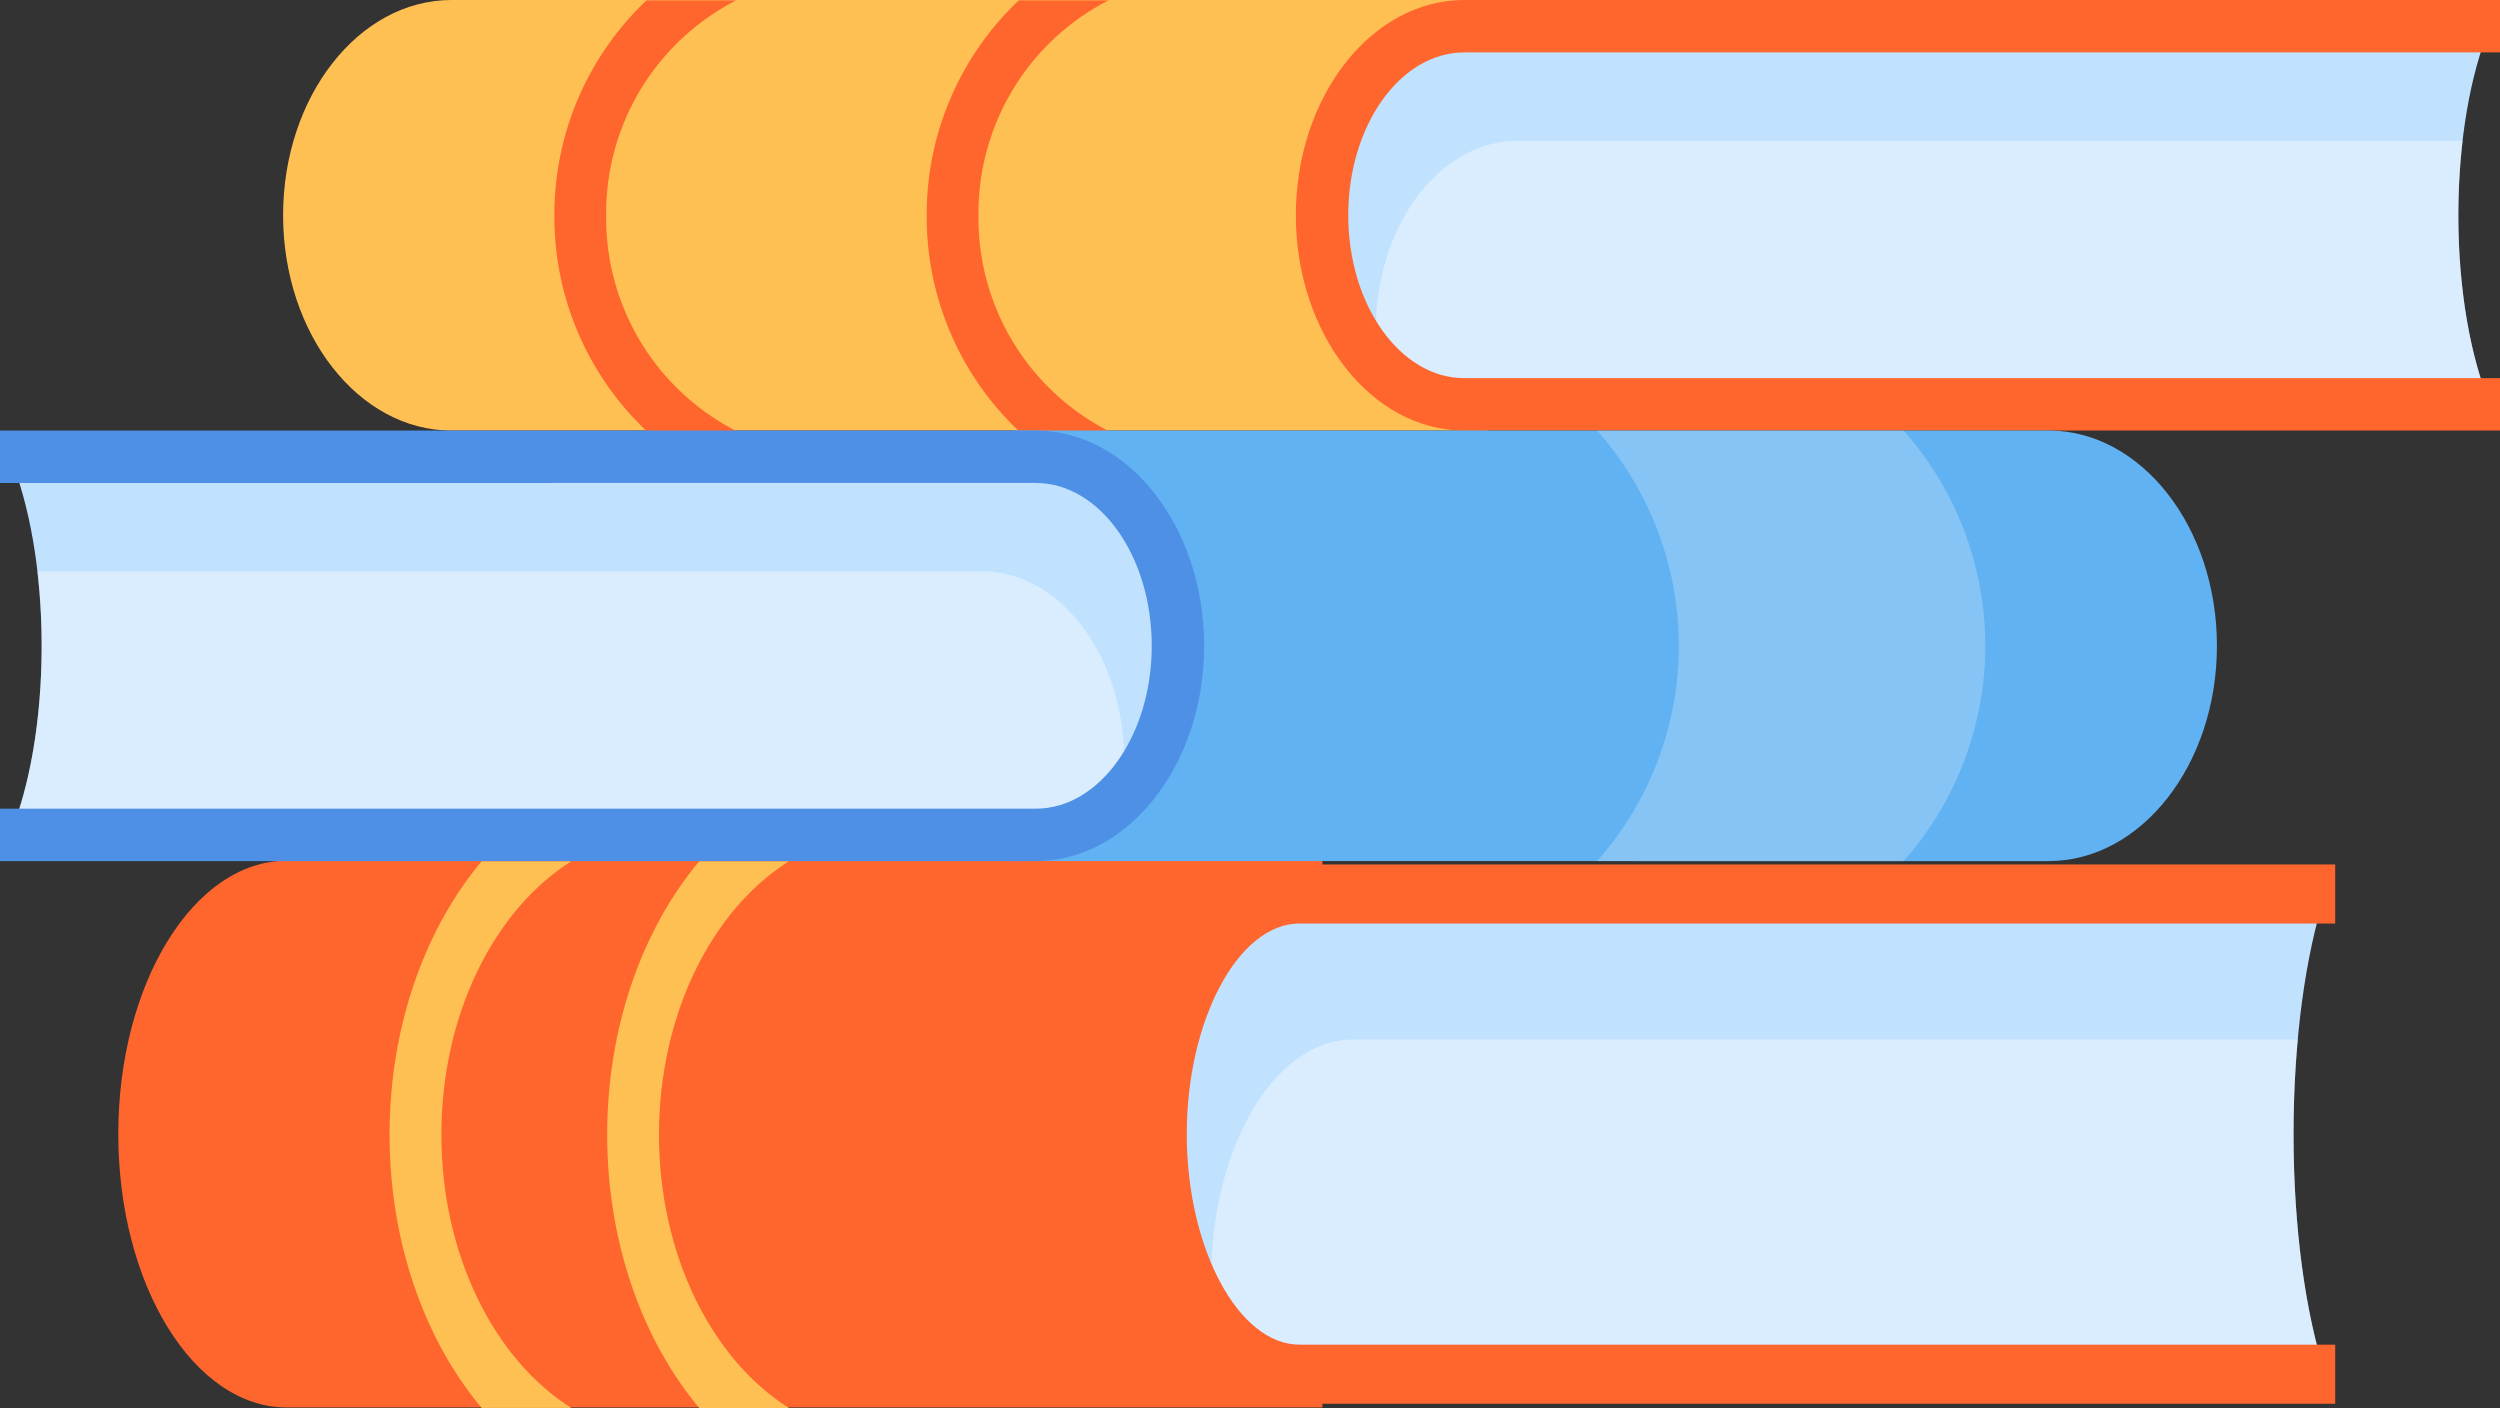
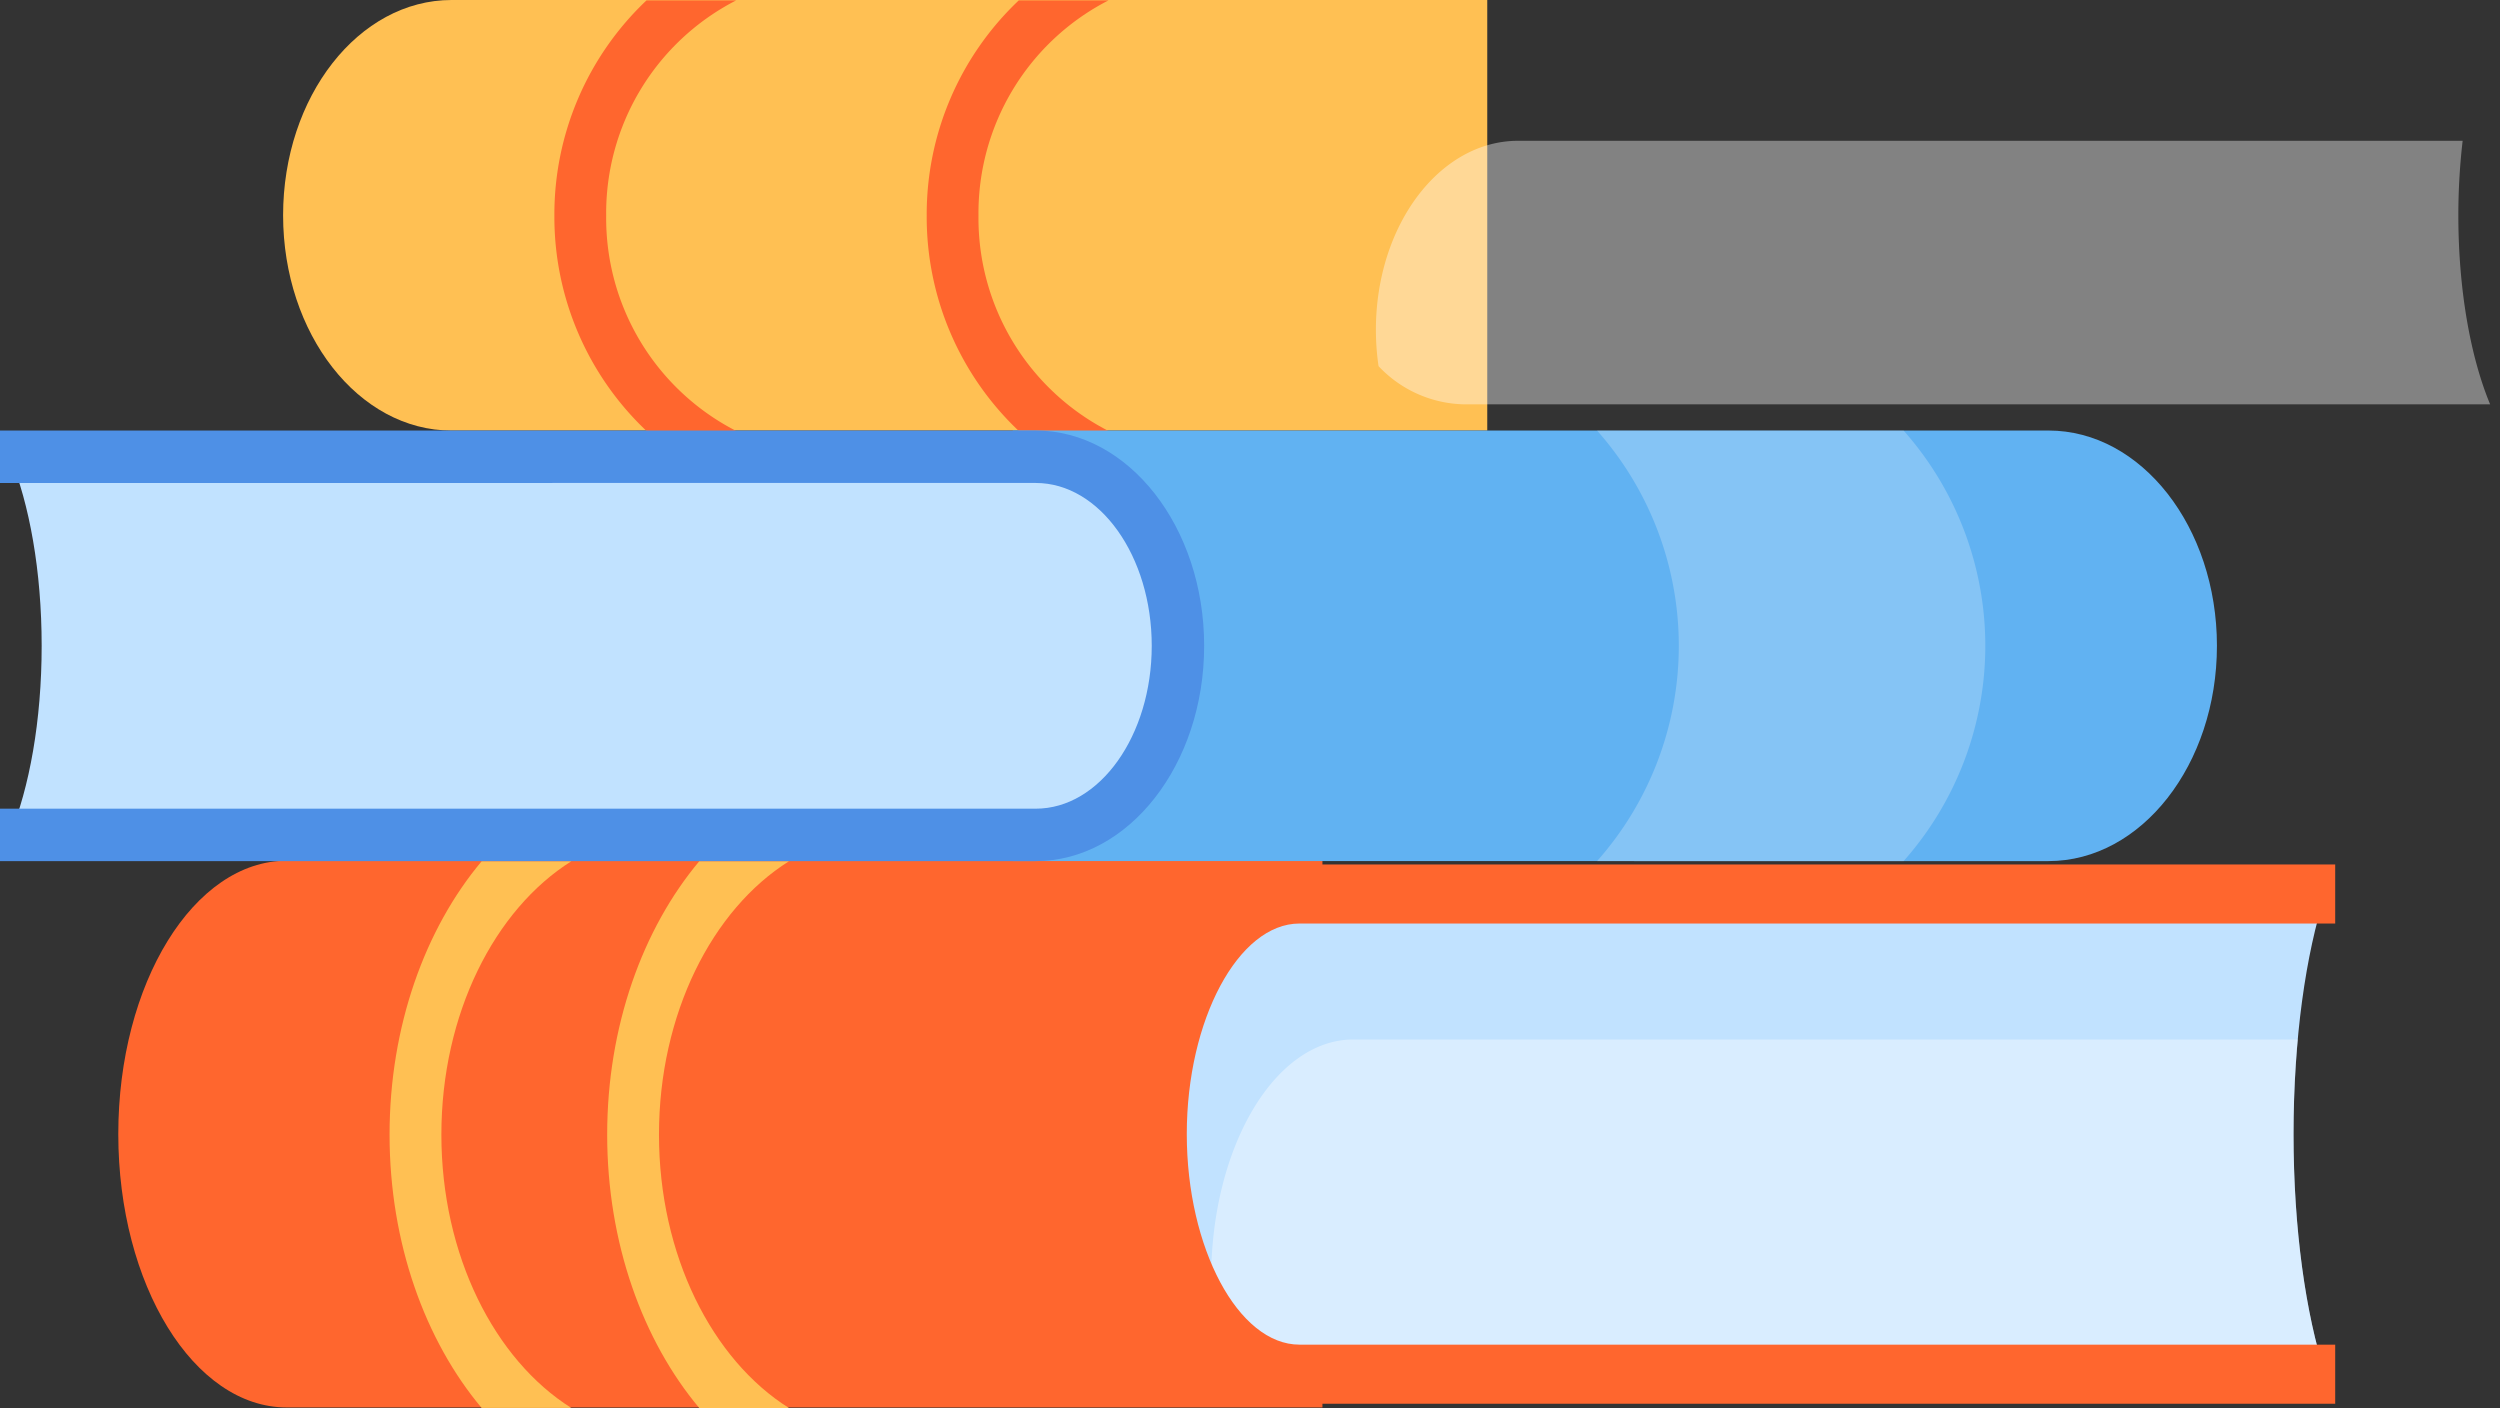
<svg xmlns="http://www.w3.org/2000/svg" viewBox="0 0 363.114 204.501" width="100%" style="vertical-align: middle; max-width: 100%; width: 100%;">
  <rect x="0" y="0" width="363.114" height="204.501" fill="#333333" stroke="none" />
  <g>
    <g>
      <path d="M216.017,54.922v7.614H65.581c-13.488,0-24.462-14.027-24.462-31.268S52.093,0,65.581,0H216.017V54.922Z" fill="rgb(255, 192, 83)">
     </path>
-       <path d="M357.063,31.268c0-10.859,1.779-20.633,4.617-27.461h-149c-11.408,0-20.657,12.294-20.657,27.461h0c0,15.166,9.249,27.461,20.657,27.461h149C358.842,51.9,357.063,42.127,357.063,31.268Z" fill="rgb(193, 226, 255)">
-      </path>
      <g style="opacity:0.39">
        <path d="M361.68,58.729c-2.838-6.829-4.617-16.6-4.617-27.461a93.906,93.906,0,0,1,.625-10.818H220.5c-11.408,0-20.656,12.294-20.656,27.461a36.354,36.354,0,0,0,.384,5.27,17.537,17.537,0,0,0,12.448,5.548Z" fill="rgb(255, 255, 255)">
      </path>
      </g>
-       <path d="M363.114,62.536H212.679c-13.49,0-24.463-14.027-24.463-31.268S199.189,0,212.679,0H363.114V7.613H212.679c-9.291,0-16.85,10.612-16.85,23.655s7.559,23.654,16.85,23.654H363.114Z" fill="rgb(255, 102, 46)">
-      </path>
      <path d="M142.12,31.326A34.726,34.726,0,0,0,161,62.594H147.971A42.789,42.789,0,0,1,134.6,31.326,42.789,42.789,0,0,1,147.971.058H161A34.726,34.726,0,0,0,142.12,31.326Z" fill="rgb(255, 102, 46)">
     </path>
      <path d="M88.045,31.326A34.726,34.726,0,0,1,106.922.058H93.9A42.789,42.789,0,0,0,80.521,31.326,42.789,42.789,0,0,0,93.9,62.594h13.026A34.726,34.726,0,0,1,88.045,31.326Z" fill="rgb(255, 102, 46)">
     </path>
-       <path d="M192.079,194.759v9.668H41.644c-13.489,0-24.463-17.812-24.463-39.706s10.974-39.706,24.463-39.706H192.079v69.744Z" fill="rgb(255, 102, 46)">
+       <path d="M192.079,194.759v9.668H41.644c-13.489,0-24.463-17.812-24.463-39.706s10.974-39.706,24.463-39.706H192.079v69.744" fill="rgb(255, 102, 46)">
     </path>
      <path d="M333.126,164.721c0-13.79,1.778-26.2,4.616-34.872h-149c-11.408,0-20.656,15.613-20.656,34.872h0c0,19.259,9.248,34.872,20.656,34.872h149C334.9,190.921,333.126,178.51,333.126,164.721Z" fill="rgb(193, 226, 255)">
     </path>
      <g style="opacity:0.39">
        <path d="M337.742,199.593c-2.838-8.672-4.616-21.083-4.616-34.872,0-4.784.226-9.384.624-13.738H196.565c-11.408,0-20.656,15.613-20.656,34.872a58.612,58.612,0,0,0,.384,6.692c3.462,4.421,7.773,7.046,12.448,7.046Z" fill="rgb(255, 255, 255)">
      </path>
      </g>
      <path d="M339.177,203.882H188.741c-13.988,0-24.946-17.2-24.946-39.161s10.958-39.162,24.946-39.162H339.177v8.579H188.741c-8.872,0-16.366,14-16.366,30.583s7.494,30.582,16.366,30.582H339.177Z" fill="rgb(255, 102, 46)">
     </path>
      <path d="M95.714,164.8c0,17.546,7.737,32.708,18.878,39.706H101.565c-8.2-9.781-13.375-23.955-13.375-39.706s5.171-29.925,13.375-39.706h13.027C103.451,132.086,95.714,147.249,95.714,164.8Z" fill="rgb(255, 192, 83)">
     </path>
      <path d="M64.108,164.8c0-17.546,7.737-32.709,18.877-39.706H69.959c-8.205,9.781-13.376,23.955-13.376,39.706S61.754,194.72,69.959,204.5H82.985C71.845,197.5,64.108,182.341,64.108,164.8Z" fill="rgb(255, 192, 83)">
     </path>
      <path d="M147.1,117.458v7.613H297.532C311.021,125.071,322,111.044,322,93.8s-10.974-31.267-24.463-31.267H147.1v54.922Z" fill="rgb(97, 178, 242)">
     </path>
      <path d="M6.051,93.8c0-10.859-1.779-20.632-4.617-27.461h149c11.408,0,20.656,12.3,20.656,27.461h0c0,15.167-9.248,27.462-20.656,27.462h-149C4.272,114.435,6.051,104.662,6.051,93.8Z" fill="rgb(193, 226, 255)">
     </path>
      <g style="opacity:0.39">
-         <path d="M1.434,121.265c2.838-6.83,4.617-16.6,4.617-27.462a93.919,93.919,0,0,0-.625-10.818H142.611c11.408,0,20.656,12.3,20.656,27.461a36.485,36.485,0,0,1-.384,5.27,17.54,17.54,0,0,1-12.448,5.549Z" fill="rgb(255, 255, 255)">
-       </path>
-       </g>
+         </g>
      <path d="M150.436,125.071H0v-7.613H150.436c9.291,0,16.849-10.612,16.849-23.655s-7.558-23.654-16.849-23.654H0V62.535H150.436c13.489,0,24.462,14.027,24.462,31.268S163.925,125.071,150.436,125.071Z" fill="rgb(78, 144, 230)">
     </path>
      <g style="opacity:0.23">
        <path d="M231.966,62.536a47.111,47.111,0,0,1,0,62.535H276.49a47.123,47.123,0,0,0,0-62.535Z" fill="rgb(255, 255, 255)">
      </path>
      </g>
    </g>
  </g>
</svg>